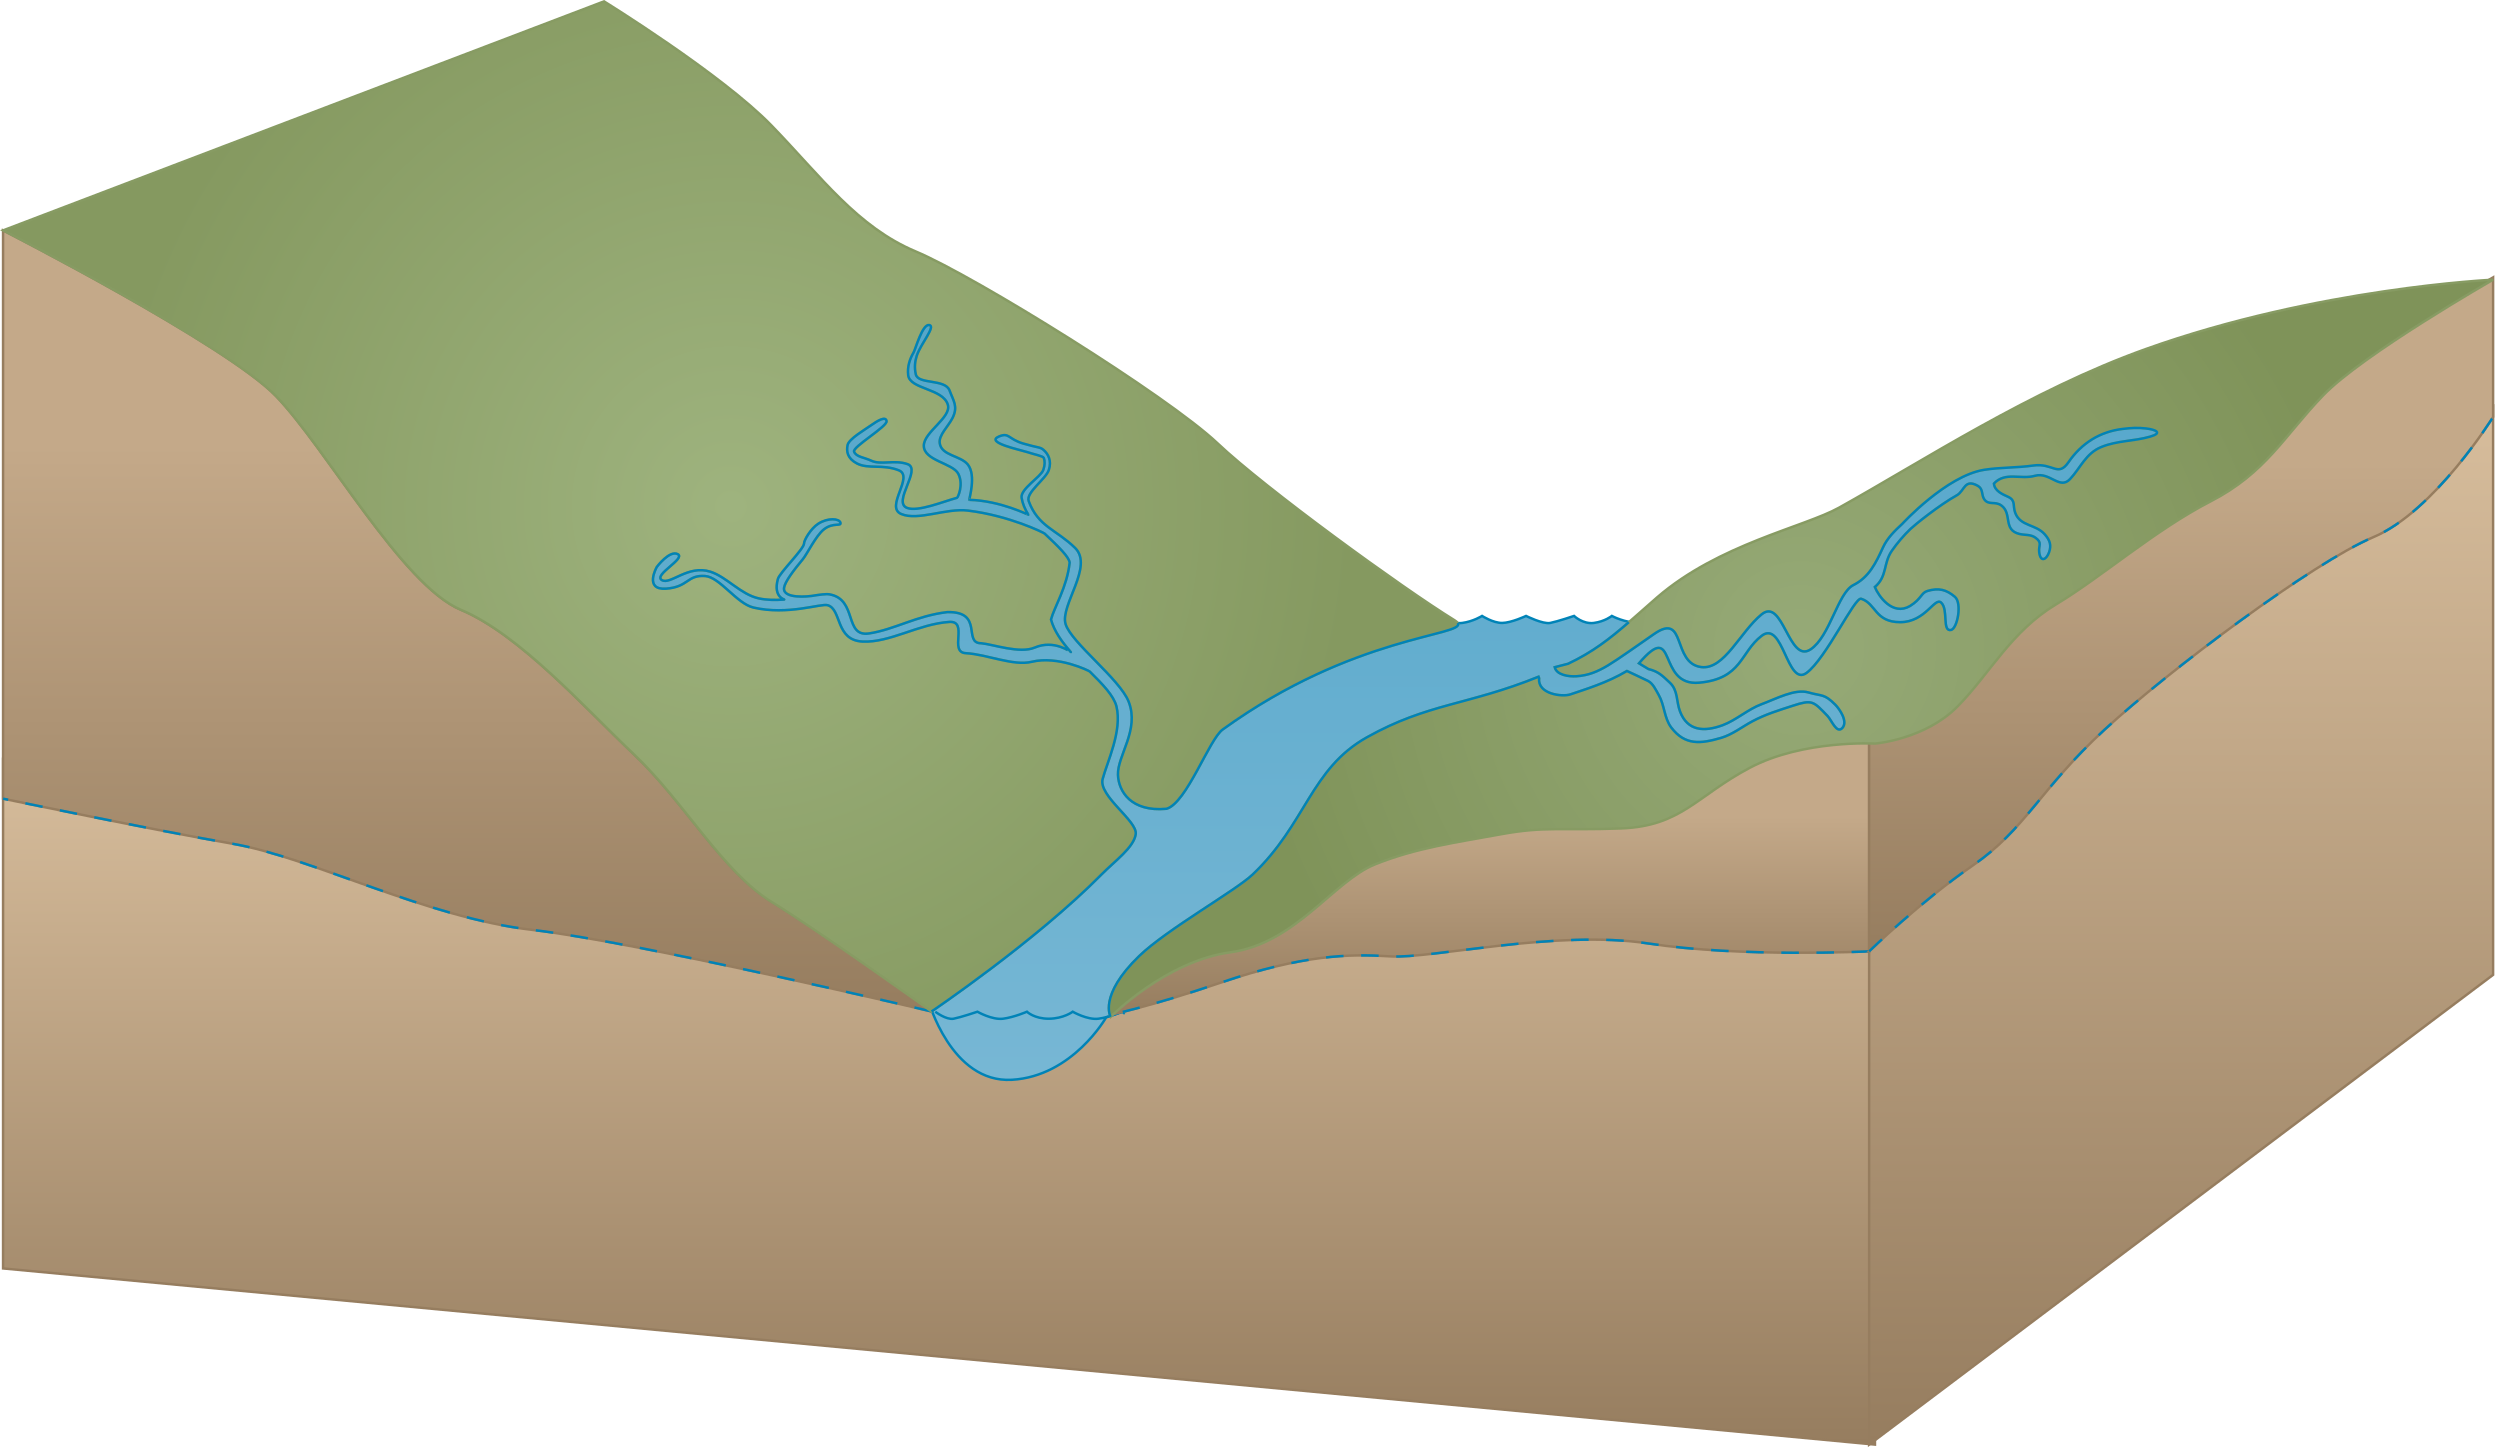
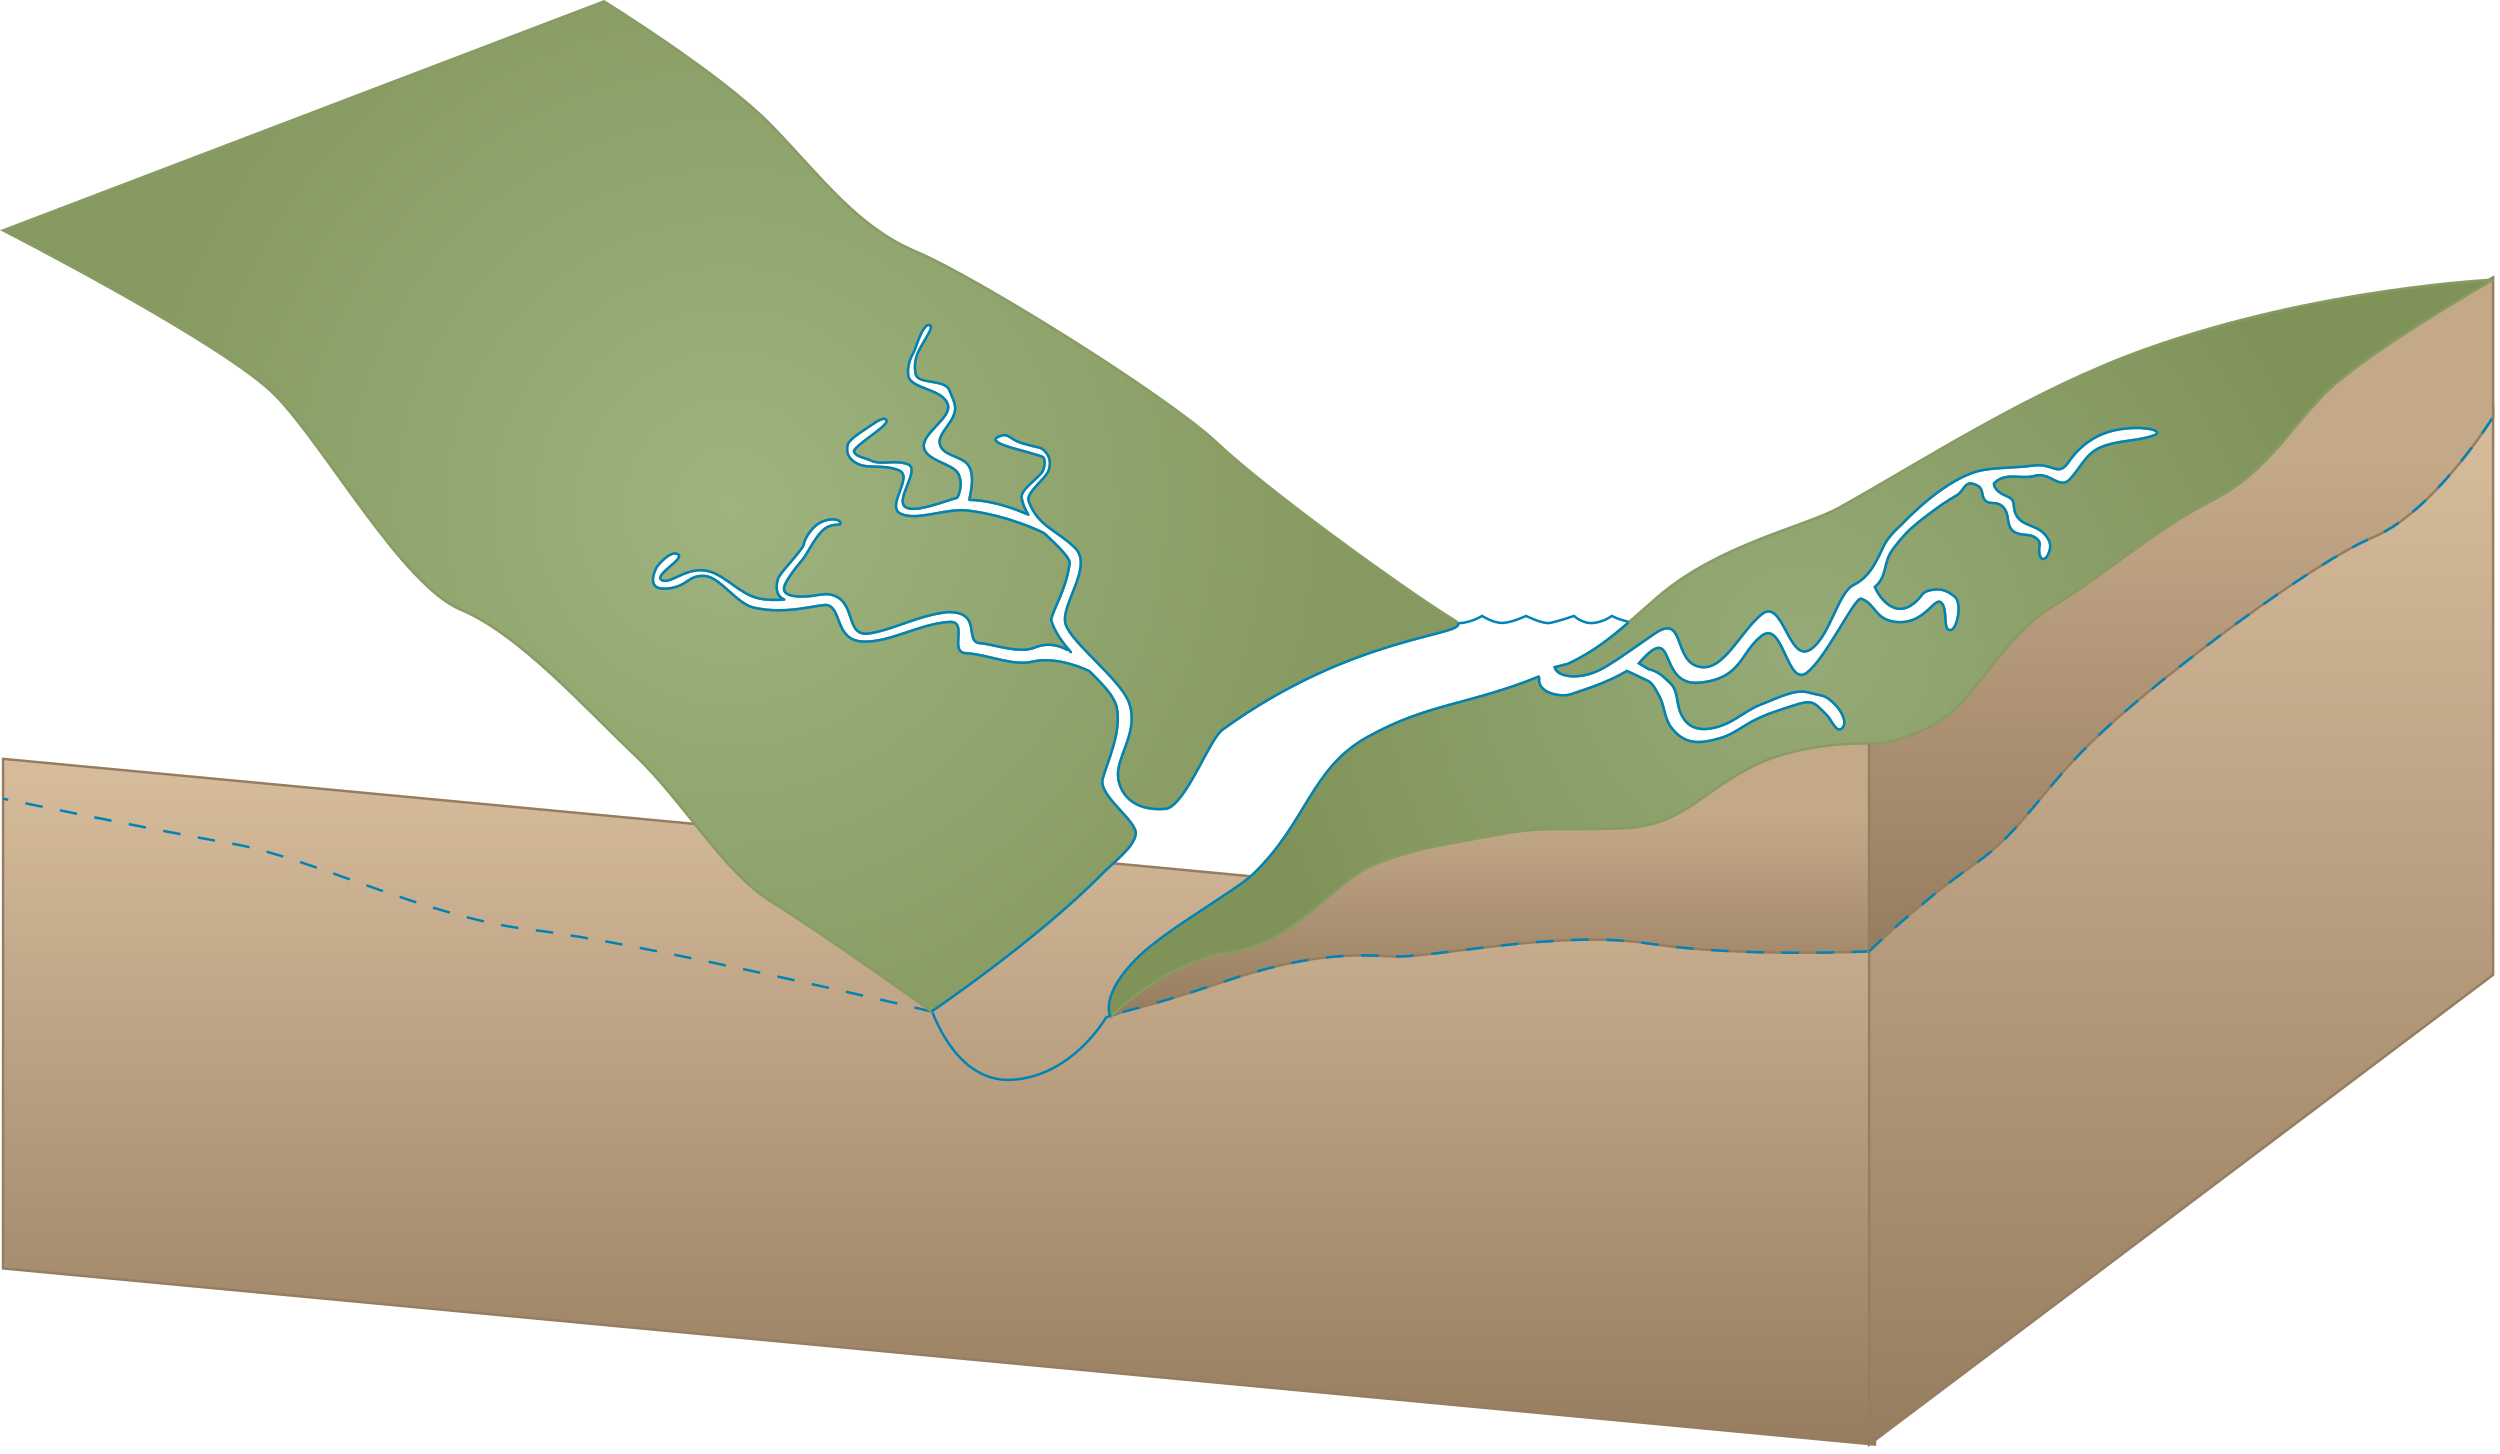
<svg xmlns="http://www.w3.org/2000/svg" xmlns:ns1="https://ian.umces.edu/media-library/" x="0px" y="0px" width="502" height="292" viewBox="0 0 502 292" xml:space="preserve">
  <title>Stream 3D: river valley and water table</title>
  <desc>
    <ns1:title>Stream 3D: river valley and water table</ns1:title>
    <ns1:descr>Illustration of a stream with river valley and water table</ns1:descr>
    <ns1:scene>
      <ns1:contains>diagram, template, base, ecosystem, aquatic, freshwater river, valley, water, table, stream, springs</ns1:contains>
      <ns1:when>2008-11-07</ns1:when>
    </ns1:scene>
  </desc>
  <defs>
</defs>
  <linearGradient id="ian_symbols_f1cdf654c2ec374439cba851244c997d" gradientUnits="userSpaceOnUse" x1="188.554" y1="290.076" x2="188.554" y2="152.382">
    <stop offset="0" style="stop-color:#967D5F" />
    <stop offset="1" style="stop-color:#D7BD9C" />
  </linearGradient>
  <polygon fill="url(#ian_symbols_f1cdf654c2ec374439cba851244c997d)" stroke="#967D5F" stroke-width="0.5" points="376.493,290.076 0.615,254.702 0.615,152.382   376.493,187.753 " />
  <linearGradient id="ian_symbols_8cf1cfb7f68e97e41195a57663d15d4f" gradientUnits="userSpaceOnUse" x1="280.644" y1="59.033" x2="280.644" y2="216.846">
    <stop offset="0" style="stop-color:#53A6CB" />
    <stop offset="1" style="stop-color:#77B7D4" />
  </linearGradient>
-   <path fill="url(#ian_symbols_8cf1cfb7f68e97e41195a57663d15d4f)" d="M399.988,89.26c0,0-57.422,35.54-59.631,35.827c-2.211,0.286-5.153-1.406-5.153-1.406  c0.031-0.023-6.17,1.408-5.955,1.406c-2.946,0.02-5.588-1.406-5.588-1.406s-1.405,1.119-3.613,1.406  c-2.209,0.286-3.98-1.406-3.98-1.406s-3.312,1.119-4.784,1.406c-1.472,0.286-4.852-1.406-4.852-1.406s-2.945,1.384-4.785,1.406  c-1.84,0.02-4.048-1.406-4.048-1.406s-1.771,1.119-3.98,1.406c-2.207,0.286-4.352-1.406-4.352-1.406s-3.376,1.119-5.584,1.406  c-0.24,0.032-0.481,0.034-0.719,0.023l-98.865-66.077l-71.011,47.632l73.283,94.131c0,0,4.582,16.726,16.808,16.028  c12.224-0.702,18.938-12.541,18.938-12.541l159.448-54.658L448.2,81.029C447.862,80.803,399.988,89.26,399.988,89.26z" />
  <path fill="none" stroke="#0083B7" stroke-width="0.5" d="M399.988,89.26c0,0-57.422,35.54-59.631,35.827  c-2.211,0.286-5.153-1.406-5.153-1.406c0.031-0.023-6.17,1.408-5.955,1.406c-2.946,0.02-5.588-1.406-5.588-1.406  s-1.405,1.119-3.613,1.406c-2.209,0.286-3.98-1.406-3.98-1.406s-3.312,1.119-4.784,1.406c-1.472,0.286-4.852-1.406-4.852-1.406  s-2.945,1.384-4.785,1.406c-1.84,0.02-4.048-1.406-4.048-1.406s-1.771,1.119-3.98,1.406c-2.207,0.286-4.352-1.406-4.352-1.406  s-3.376,1.119-5.584,1.406c-0.24,0.032-0.481,0.034-0.719,0.023l-98.865-66.077l-71.011,47.632l73.283,94.131  c0,0,4.582,16.726,16.808,16.028c12.224-0.702,18.938-12.541,18.938-12.541l159.448-54.658L448.2,81.029  C447.862,80.803,399.988,89.26,399.988,89.26z" />
-   <path fill="none" stroke="#0083B7" stroke-width="0.5" d="M225.87,203.553c-0.341-0.226-0.528-0.399-0.528-0.399  s-2.574,1.119-4.784,1.404c-2.21,0.287-5.155-1.404-5.155-1.404s-1.838,1.385-4.783,1.404c-2.943,0.021-4.416-1.404-4.416-1.404  s-2.578,1.119-4.784,1.404c-2.208,0.287-5.152-1.404-5.152-1.404s-3.314,1.119-4.784,1.404c-1.472,0.287-3.681-1.404-3.681-1.404" />
  <linearGradient id="ian_symbols_a073b56b7396d0341d26439279c2cd17" gradientUnits="userSpaceOnUse" x1="93.836" y1="203.102" x2="93.836" y2="46.262">
    <stop offset="0" style="stop-color:#967D5F" />
    <stop offset="0.725" style="stop-color:#C4A989" />
  </linearGradient>
-   <path fill="url(#ian_symbols_a073b56b7396d0341d26439279c2cd17)" stroke="#967D5F" stroke-width="0.5" d="M187.059,203.102c0,0-58.847-13.92-80.162-16.378  c-21.315-2.457-44.333-14.547-60.186-17.297c-15.854-2.748-46.097-9.053-46.097-9.053V46.262c0,0,44.737,22.861,54.774,33.23  c10.033,10.367,25.366,38.003,37.141,42.943c11.774,4.937,24.73,19.518,34.815,29.079c10.084,9.563,17.804,23.567,27.625,29.61  C164.792,187.166,187.059,203.102,187.059,203.102z" />
  <path fill="none" stroke="#0083B7" stroke-width="0.5" stroke-dasharray="3.528,3.528" d="M187.059,203.102  c0,0-58.847-13.92-80.162-16.378c-21.315-2.457-44.333-14.547-60.186-17.297c-15.854-2.748-46.097-9.053-46.097-9.053" />
  <radialGradient id="ian_symbols_951273711a6fa234856ee86d72c7644a" cx="136.292" cy="101.689" r="126.3" gradientTransform="matrix(0.994 0 0 1 11.288 0)" gradientUnits="userSpaceOnUse">
    <stop offset="0.006" style="stop-color:#9EB37E" />
    <stop offset="1" style="stop-color:#859960" />
  </radialGradient>
  <path fill="url(#ian_symbols_951273711a6fa234856ee86d72c7644a)" stroke="#879B63" stroke-width="0.5" d="M121.286,0.277c0,0,23.649,14.607,33.684,24.974  c10.035,10.37,17.167,20.317,28.942,25.256c11.775,4.939,50.504,28.953,60.587,38.515c9.521,9.026,37.167,29.118,47.543,35.504  c5.362,3.299-18.477,1.66-46.545,21.973c-2.697,1.954-7.228,14.748-11.26,15.903c-7.133,0.666-9.631-3.516-9.749-6.803  c-0.14-3.892,4.383-9.022,2.143-14.718c-1.792-4.552-11.515-11.82-12.66-15.568c-1.143-3.749,5.691-11.588,1.904-15.294  c-3.788-3.705-7.417-4.255-9.311-9.394c-0.632-1.706,3.431-4.404,4.04-6.26c0.611-1.865-0.129-3.217-1.069-4.032  c-0.692-0.604-1.013-0.373-4.08-1.275c-3.067-0.902-2.77-2.289-4.869-1.413c-2.89,1.206,4.319,2.681,5.624,3.117  c1.563,0.521,3.255,0.814,3.388,1.191c0.222,0.621,0.248,1.407-0.108,2.413c-0.498,1.412-4.635,3.823-4.354,5.582  c0.191,1.193,0.681,2.328,1.355,3.397c0.073,0.116-5.512-2.8-11.841-2.978c-0.136-0.003,1.478-4.935-0.335-7.12  c-1.486-1.786-5.257-1.739-5.619-4.249c-0.235-1.631,1.703-3.346,2.565-5.055c1.17-2.321,0.173-3.455-0.584-5.525  c-0.873-2.383-6.3-1.172-6.78-3.235c-0.326-1.397-0.169-2.674,0.193-3.769c0.79-2.39,3.9-5.942,2.499-6.153  c-1.402-0.212-2.729,4.82-3.151,5.536c-0.743,1.256-1.274,2.809-1.072,4.545c0.334,2.841,6.999,2.631,7.966,5.932  c0.75,2.565-4.835,5.462-4.83,8.235c0.007,2.995,5.817,3.486,6.918,5.615c1.135,2.187-0.097,4.79-0.238,4.83  c-2.791,0.755-7.831,2.861-10.027,2.038c-3.047-1.142,2.979-7.778,0.079-8.797c-2.637-0.926-5.304,0.234-7.297-0.694  c-1.442-0.675-2.994-0.729-3.438-1.801c-0.39-0.941,6.655-5.026,6.524-6.13c-0.132-1.104-1.869-0.062-3.085,0.807  c-1.216,0.869-4.464,2.734-4.736,3.972c-0.274,1.236-0.079,2.699,1.879,3.716c2.267,1.179,5.186,0.09,8.396,1.369  c3.124,1.245-2.849,7.367,0.49,8.776c3.391,1.433,9.015-1.233,13.405-0.689c8.283,1.022,15.16,4.407,15.394,4.627  c2.893,2.707,4.898,4.718,5.021,5.821c-0.529,4.92-3.127,9.027-3.75,11.423c0.627,2.314,2.17,4.487,3.992,6.538  c0.051,0.058-3.317-2.592-7.252-0.902c-3.007,1.292-8.416-0.67-10.771-0.869c-3.71,0,0.617-6.416-6.792-6.25  c-6.158,0.717-10.588,3.5-15.687,4.28c-5.1,0.782-2.268-6.822-7.952-7.844c-0.708-0.129-2.011,0.063-3.625,0.321  c-0.351,0.057-5.82,0.701-5.512-1.625c0.161-1.22,1.914-3.512,3.769-5.753c0.857-1.034,2.617-4.715,4.225-5.986  c1.871-1.479,3.536-0.533,3.329-1.341c-0.215-0.843-2.496-1.06-4.454,0.2c-1.528,0.983-2.859,3.325-2.854,3.96  c0.008,1.086-4.901,5.869-5.248,7.128c-1.038,3.774,1.507,4.126,1.247,4.144c-1.74,0.125-3.503,0.106-5.093-0.239  c-3.611-0.78-6.449-4.316-9.704-5.354c-4.548-1.45-8.023,2.719-9.761,1.677c-1.737-1.042,4.855-4.316,3.209-5.199  c-1.646-0.882-4.214,2.562-4.214,2.562s-2.658,4.673,1.857,4.361c4.517-0.311,4.186-2.801,7.847-2.537  c2.956,0.215,6.372,5.561,9.707,6.333c6.941,1.607,13.533-0.878,14.905-0.471c2.852,0.845,1.501,7.033,6.999,7.298  c5.496,0.267,11.203-3.528,17.413-3.942c3.919-0.256-0.141,6.086,3.296,6.273c4.324,0.234,9.535,2.634,13.254,1.735  c5.28-1.278,11.49,1.789,11.651,1.949c2.539,2.518,4.824,4.839,5.362,6.999c1.207,4.862-1.86,11.162-2.767,14.575  c-0.907,3.414,7.019,8.428,6.64,11.088c-0.38,2.664-4.186,5.371-6.871,8.091c-13.214,13.382-34.122,27.51-34.122,27.51  s-22.267-15.936-32.089-21.978c-9.821-6.043-17.541-20.047-27.625-29.61c-10.085-9.562-23.041-24.143-34.815-29.079  c-11.775-4.939-27.108-32.576-37.141-42.943C45.352,69.123,0.615,46.262,0.615,46.262L121.286,0.277z" />
  <path fill="none" stroke="#0083B7" stroke-width="0.5" d="M292.712,125.094c1.698,2.612-20.898,2.362-47.214,21.406  c-2.697,1.954-7.228,14.748-11.26,15.903c-7.133,0.666-9.631-3.516-9.749-6.803c-0.14-3.892,4.383-9.022,2.143-14.718  c-1.792-4.552-11.515-11.82-12.66-15.568c-1.143-3.749,5.691-11.588,1.904-15.294c-3.788-3.705-7.417-4.255-9.311-9.394  c-0.632-1.706,3.431-4.404,4.04-6.26c0.611-1.865-0.129-3.217-1.069-4.032c-0.692-0.604-1.013-0.373-4.08-1.275  c-3.067-0.902-2.77-2.289-4.869-1.413c-2.89,1.206,4.319,2.681,5.624,3.117c1.563,0.521,3.255,0.814,3.388,1.191  c0.222,0.621,0.248,1.407-0.108,2.413c-0.498,1.412-4.635,3.823-4.354,5.582c0.191,1.193,0.681,2.328,1.355,3.397  c0.073,0.116-5.512-2.8-11.841-2.978c-0.136-0.003,1.478-4.935-0.335-7.12c-1.486-1.786-5.257-1.739-5.619-4.249  c-0.235-1.631,1.703-3.346,2.565-5.055c1.17-2.321,0.173-3.455-0.584-5.525c-0.873-2.383-6.3-1.172-6.78-3.235  c-0.326-1.397-0.169-2.674,0.193-3.769c0.79-2.39,3.9-5.942,2.499-6.153c-1.402-0.212-2.729,4.82-3.151,5.536  c-0.743,1.256-1.274,2.809-1.072,4.545c0.334,2.841,6.999,2.631,7.966,5.932c0.75,2.565-4.835,5.462-4.83,8.235  c0.007,2.995,5.817,3.486,6.918,5.615c1.135,2.187-0.097,4.79-0.238,4.83c-2.791,0.755-7.831,2.861-10.027,2.038  c-3.047-1.142,2.979-7.778,0.079-8.797c-2.637-0.926-5.304,0.234-7.297-0.694c-1.442-0.675-2.994-0.729-3.438-1.801  c-0.39-0.941,6.655-5.026,6.524-6.13c-0.132-1.104-1.869-0.062-3.085,0.807c-1.216,0.869-4.464,2.734-4.736,3.972  c-0.274,1.236-0.079,2.699,1.879,3.716c2.267,1.179,5.186,0.09,8.396,1.369c3.124,1.245-2.849,7.367,0.49,8.776  c3.391,1.433,9.015-1.233,13.405-0.689c8.283,1.022,15.16,4.407,15.394,4.627c2.893,2.707,4.898,4.718,5.021,5.821  c-0.529,4.92-3.127,9.027-3.75,11.423c0.627,2.314,2.17,4.487,3.992,6.538c0.051,0.058-3.317-2.592-7.252-0.902  c-3.007,1.292-8.416-0.67-10.771-0.869c-3.71,0,0.617-6.416-6.792-6.25c-6.158,0.717-10.588,3.5-15.687,4.28  c-5.1,0.782-2.268-6.822-7.952-7.844c-0.708-0.129-2.011,0.063-3.625,0.321c-0.351,0.057-5.82,0.701-5.512-1.625  c0.161-1.22,1.914-3.512,3.769-5.753c0.857-1.034,2.617-4.715,4.225-5.986c1.871-1.479,3.536-0.533,3.329-1.341  c-0.215-0.843-2.496-1.06-4.454,0.2c-1.528,0.983-2.859,3.325-2.854,3.96c0.008,1.086-4.901,5.869-5.248,7.128  c-1.038,3.774,1.507,4.126,1.247,4.144c-1.74,0.125-3.503,0.106-5.093-0.239c-3.611-0.78-6.449-4.316-9.704-5.354  c-4.548-1.45-8.023,2.719-9.761,1.677c-1.737-1.042,4.855-4.316,3.209-5.199c-1.646-0.882-4.214,2.562-4.214,2.562  s-2.658,4.673,1.857,4.361c4.517-0.311,4.186-2.801,7.847-2.537c2.956,0.215,6.372,5.561,9.707,6.333  c6.941,1.607,13.533-0.878,14.905-0.471c2.852,0.845,1.501,7.033,6.999,7.298c5.496,0.267,11.203-3.528,17.413-3.942  c3.919-0.256-0.141,6.086,3.296,6.273c4.324,0.234,9.535,2.634,13.254,1.735c5.28-1.278,11.49,1.789,11.651,1.949  c2.539,2.518,4.824,4.839,5.362,6.999c1.207,4.862-1.86,11.162-2.767,14.575c-0.907,3.414,7.019,8.428,6.64,11.088  c-0.38,2.664-4.186,5.371-6.871,8.091c-13.214,13.382-34.122,27.51-34.122,27.51" />
  <linearGradient id="ian_symbols_9b18bd9a4cddeb3491212262f1c8a75d" gradientUnits="userSpaceOnUse" x1="50.42" y1="290.076" x2="50.42" y2="81.634" gradientTransform="matrix(-0.333 0 0 1 454.773 0)">
    <stop offset="0" style="stop-color:#967D5F" />
    <stop offset="1" style="stop-color:#D7BD9C" />
  </linearGradient>
  <polygon fill="url(#ian_symbols_9b18bd9a4cddeb3491212262f1c8a75d)" stroke="#967D5F" stroke-width="0.5" points="375.321,290.076 500.615,195.746 500.615,81.634   375.321,175.963 " />
  <linearGradient id="ian_symbols_d72bd9e9db12fe442d032f24e86e1007" gradientUnits="userSpaceOnUse" x1="299.168" y1="203.732" x2="299.168" y2="148.804">
    <stop offset="0" style="stop-color:#967D5F" />
    <stop offset="0.725" style="stop-color:#C4A989" />
  </linearGradient>
  <path fill="url(#ian_symbols_d72bd9e9db12fe442d032f24e86e1007)" stroke="#967D5F" stroke-width="0.5" d="M248.063,186.035c12.927-1.769,19.4-9.586,27.597-12.924  c8.195-3.338,16.349-4.437,25.135-6.063c8.786-1.624,11.923-0.716,23.932-1.168c12.008-0.456,15.013-6.507,25.658-12.179  c10.646-5.671,24.938-4.858,24.938-4.858v42.188c0,0-25.732,1.277-44.307-1.577c-18.577-2.854-43.602,3.132-51.896,2.584  c-8.295-0.547-17.539-0.283-33.816,5.219c-15.208,5.143-22.287,6.475-22.287,6.475S235.138,187.804,248.063,186.035z" />
  <path fill="none" stroke="#0083B7" stroke-width="0.5" stroke-dasharray="3.528,3.528" d="M375.321,191.032  c0,0-25.732,1.277-44.307-1.577c-18.577-2.854-43.602,3.132-51.896,2.584c-8.295-0.547-17.539-0.283-33.816,5.219  c-15.208,5.143-22.287,6.475-22.287,6.475" />
  <linearGradient id="ian_symbols_85676b8e4df56dd4d980a16b3addc7ca" gradientUnits="userSpaceOnUse" x1="50.42" y1="191.032" x2="50.42" y2="55.696" gradientTransform="matrix(-0.333 0 0 1 454.773 0)">
    <stop offset="0" style="stop-color:#967D5F" />
    <stop offset="0.725" style="stop-color:#C4A989" />
  </linearGradient>
  <path fill="url(#ian_symbols_85676b8e4df56dd4d980a16b3addc7ca)" stroke="#967D5F" stroke-width="0.5" d="M375.321,191.032c0,0,10.247-9.968,20.83-17.257  c10.585-7.293,13.477-15.313,26.433-27.247c12.953-11.933,41.732-33.517,53.987-38.668c12.254-5.151,24.044-24.128,24.044-24.128  V55.695c0,0-26.262,15.042-34.148,23.252c-7.886,8.21-11.431,15.513-22.619,21.281c-11.19,5.771-21.918,15.22-30.956,20.642  c-9.036,5.42-13.191,13.75-19.754,20.455c-6.564,6.707-17.816,7.519-17.816,7.519V191.032z" />
  <path fill="none" stroke="#0083B7" stroke-width="0.5" stroke-dasharray="3.528,3.528" d="M375.321,191.032  c0,0,10.247-9.968,20.83-17.257c10.585-7.293,13.477-15.313,26.433-27.247c12.953-11.933,41.732-33.517,53.987-38.668  c12.254-5.151,24.044-24.128,24.044-24.128" />
  <radialGradient id="ian_symbols_3e61d5013d034a94857b463cd470a3b9" cx="361.635" cy="130.178" r="111.342" gradientUnits="userSpaceOnUse">
    <stop offset="0.006" style="stop-color:#96AA77" />
    <stop offset="1" style="stop-color:#7F9359" />
  </radialGradient>
  <path fill="url(#ian_symbols_3e61d5013d034a94857b463cd470a3b9)" stroke="#879B63" stroke-width="0.5" d="M312.186,133.978c0.399,1.577,2.811,1.91,4.312,1.818  c2.454-0.152,4.299-0.934,6.369-2.174c2.102-1.256,6.557-4.445,9.31-6.339c6.482-4.461,3.527,5.879,9.407,6.663  c4.65,0.621,7.852-7.081,12.152-10.583c4.302-3.502,5.426,9.9,9.799,7.056c3.905-2.539,5.486-11.368,8.624-12.936  c3.135-1.567,4.499-4.407,5.967-7.604c0.843-1.832,2.349-3.308,3.833-4.675c0,0,8.861-9.66,16.469-10.867  c3.219-0.51,6.57-0.389,9.792-0.852c4.086-0.585,4.996,2.418,7.144-0.696c2.625-3.809,6.297-6.117,10.886-6.666  c1.732-0.207,2.994-0.286,4.705-0.086c1.862,0.218,3.444,0.88,0.785,1.645c-3.282,0.942-6.59,0.767-9.8,2.08  c-3.134,1.282-4.189,4.233-6.285,6.448c-2.103,2.224-4.018-1.52-7.052-0.666c-2.857,0.804-5.932-0.89-8.223,1.557  c0.129,1.538,1.885,2.211,2.831,2.65c1.632,0.755,0.889,1.757,1.46,3.25c1.039,2.719,4.09,2.215,5.922,4.293  c1.057,1.2,1.36,2.223,0.86,3.614c-0.575,1.596-1.771,2.026-1.989-0.087c-0.139-1.355,0.682-1.806-0.745-2.85  c-0.959-0.702-2.096-0.475-3.242-0.756c-3.335-0.819-1.379-4.096-3.605-5.714c-1.291-0.939-2.588,0.043-3.458-1.276  c-0.572-0.868-0.157-2.032-1.245-2.652c-2.716-1.553-2.658,1.005-4.234,1.881c-3.528,1.959-8.434,5.921-9.319,6.771  c-1.346,1.289-2.689,2.867-3.715,4.347c-1.794,2.588-0.887,5.131-3.43,7.306c0.732,1.78,3.528,5.879,7.066,3.807  c2.343-1.455,2.199-2.642,3.496-3.021c2.282-0.666,3.799-0.277,5.511,1.174c1.487,1.261,0.503,6.41-0.786,6.664  c-1.821,0.358-0.485-4.098-1.959-5.487c-1.306-1.23-3.135,3.919-8.231,3.919s-4.83-3.729-7.84-4.704  c-1.301-0.421-7.046,12.016-10.975,14.895c-3.93,2.878-4.703-10.768-9.016-7.447s-3.921,8.624-12.543,9.407  c-8.623,0.784-4.313-12.935-12.088-3.894l1.896,1.15c2.048,0.512,2.737,1.281,4.311,2.744c1.668,1.55,1.266,3.756,2.047,5.794  c1.496,3.902,4.786,4.125,8.546,2.743c2.659-0.978,5.119-3.225,7.831-4.225c2.938-1.083,6.665-3.136,9.408-2.353  c2.742,0.784,3.144,0.206,5.387,2.461c0.83,0.832,2.635,3.401,1.391,4.699c-1.133,1.184-2.133-1.59-2.958-2.447  c-2.85-2.96-3.044-3.325-6.97-2.043c-2.841,0.926-5.452,1.702-8.117,3.125c-2.041,1.088-4.012,2.663-6.283,3.327  c-4.09,1.195-7.226,1.563-9.997-2.069c-1.449-1.9-1.341-4.515-2.539-6.573c-0.53-0.91-1.133-2.285-2.114-2.781  c-0.983-0.495-4.254-2.01-4.254-2.01c-3.919,2.352-8.411,3.698-11.367,4.704c-1.601,0.545-6.634-0.038-6.271-3.274l-0.109-0.276  c-14.284,5.762-22.197,5.306-34.452,12.156c-11.313,6.325-12.223,17.383-22.966,27.571c-3.427,3.249-17.249,11.02-22.759,16.346  c-8.271,7.987-5.749,12.24-5.749,12.24s11.042-11.212,24.069-12.98c13.027-1.768,20.719-14.299,28.98-17.638  c8.259-3.34,16.474-4.44,25.327-6.063c8.854-1.624,12.015-0.716,24.115-1.171c12.101-0.453,15.131-6.506,25.857-12.178  c10.728-5.669,25.129-4.859,25.129-4.859s10.08-0.81,16.645-7.516c6.563-6.707,10.718-15.035,19.754-20.458  c9.038-5.42,19.766-14.87,30.956-20.64c11.188-5.77,14.733-13.073,22.619-21.281c7.887-8.211,34.148-23.253,34.148-23.253  s-35.327,1.615-69.799,13.941c-23.023,8.233-44.86,22.56-61.524,31.826c-7.021,3.906-24.18,7.323-36.558,18.029  c-6.581,5.692-10.611,9.9-17.865,13.328L312.186,133.978z" />
  <path fill="none" stroke="#0083B7" stroke-width="0.5" d="M327.061,124.945c-3.787,3.293-7.238,5.999-12.191,8.34l-2.684,0.692  c0.399,1.577,2.811,1.91,4.312,1.818c2.454-0.152,4.299-0.934,6.369-2.174c2.102-1.256,6.557-4.445,9.31-6.339  c6.482-4.461,3.527,5.879,9.407,6.663c4.65,0.621,7.852-7.081,12.152-10.583c4.302-3.502,5.426,9.9,9.799,7.056  c3.905-2.539,5.486-11.368,8.624-12.936c3.135-1.567,4.499-4.407,5.967-7.604c0.843-1.832,2.349-3.308,3.833-4.675  c0,0,8.861-9.66,16.469-10.867c3.219-0.51,6.57-0.389,9.792-0.852c4.086-0.585,4.996,2.418,7.144-0.696  c2.625-3.809,6.297-6.117,10.886-6.666c1.732-0.207,2.994-0.286,4.705-0.086c1.862,0.218,3.444,0.88,0.785,1.645  c-3.282,0.942-6.59,0.767-9.8,2.08c-3.134,1.282-4.189,4.233-6.285,6.448c-2.103,2.224-4.018-1.52-7.052-0.666  c-2.857,0.804-5.932-0.89-8.223,1.557c0.129,1.538,1.885,2.211,2.831,2.65c1.632,0.755,0.889,1.757,1.46,3.25  c1.039,2.719,4.09,2.215,5.922,4.293c1.057,1.2,1.36,2.223,0.86,3.614c-0.575,1.596-1.771,2.026-1.989-0.087  c-0.139-1.355,0.682-1.806-0.745-2.85c-0.959-0.702-2.096-0.475-3.242-0.756c-3.335-0.819-1.379-4.096-3.605-5.714  c-1.291-0.939-2.588,0.043-3.458-1.276c-0.572-0.868-0.157-2.032-1.245-2.652c-2.716-1.553-2.658,1.005-4.234,1.881  c-3.528,1.959-8.434,5.921-9.319,6.771c-1.346,1.289-2.689,2.867-3.715,4.347c-1.794,2.588-0.887,5.131-3.43,7.306  c0.732,1.78,3.528,5.879,7.066,3.807c2.343-1.455,2.199-2.642,3.496-3.021c2.282-0.666,3.799-0.277,5.511,1.174  c1.487,1.261,0.503,6.41-0.786,6.664c-1.821,0.358-0.485-4.098-1.959-5.487c-1.306-1.23-3.135,3.919-8.231,3.919  s-4.83-3.729-7.84-4.704c-1.301-0.421-7.046,12.016-10.975,14.895c-3.93,2.878-4.703-10.768-9.016-7.447s-3.921,8.624-12.543,9.407  c-8.623,0.784-4.313-12.935-12.088-3.894l1.896,1.15c2.048,0.512,2.737,1.281,4.311,2.744c1.668,1.55,1.266,3.756,2.047,5.794  c1.496,3.902,4.786,4.125,8.546,2.743c2.659-0.978,5.119-3.225,7.831-4.225c2.938-1.083,6.665-3.136,9.408-2.353  c2.742,0.784,3.144,0.206,5.387,2.461c0.83,0.832,2.635,3.401,1.391,4.699c-1.133,1.184-2.133-1.59-2.958-2.447  c-2.85-2.96-3.044-3.325-6.97-2.043c-2.841,0.926-5.452,1.702-8.117,3.125c-2.041,1.088-4.012,2.663-6.283,3.327  c-4.09,1.195-7.226,1.563-9.997-2.069c-1.449-1.9-1.341-4.515-2.539-6.573c-0.53-0.91-1.133-2.285-2.114-2.781  c-0.983-0.495-4.254-2.01-4.254-2.01c-3.919,2.352-8.411,3.698-11.367,4.704c-1.601,0.545-6.634-0.038-6.271-3.274l-0.109-0.276  c-14.284,5.762-22.197,5.306-34.452,12.156c-11.313,6.325-12.223,17.383-22.966,27.571c-3.427,3.249-17.249,11.02-22.759,16.346  c-8.271,7.987-5.749,12.24-5.749,12.24" />
</svg>